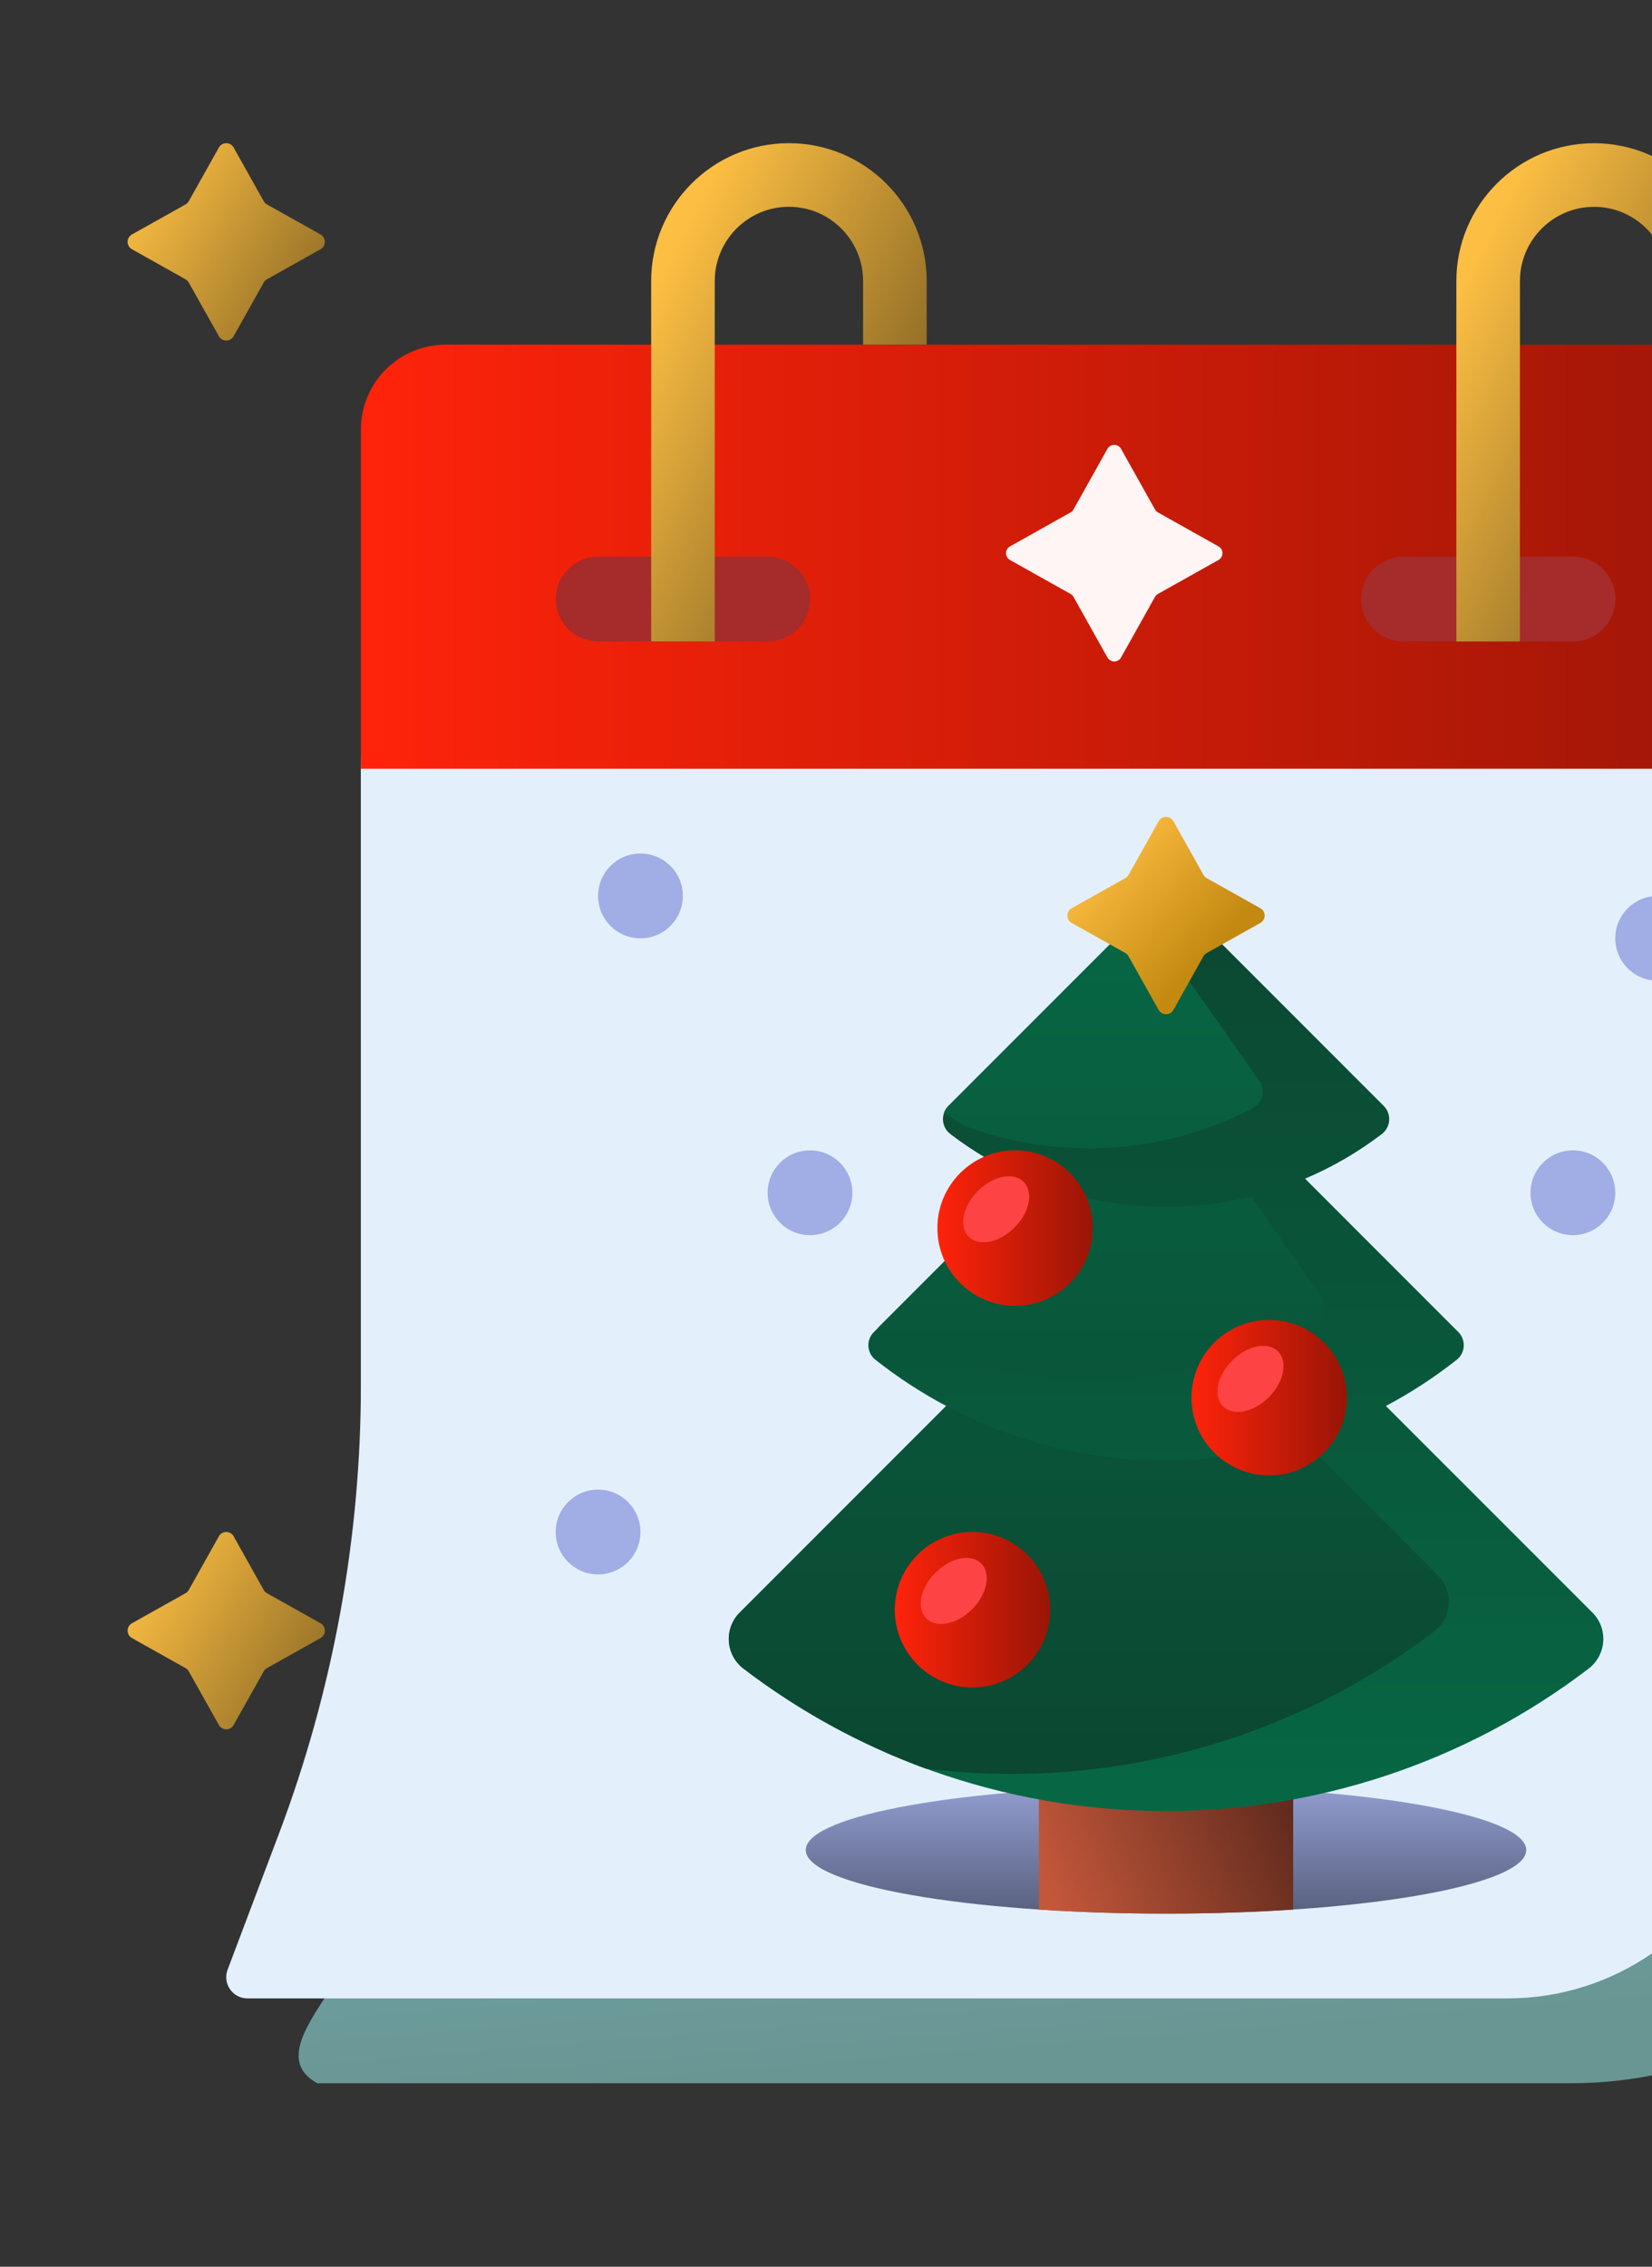
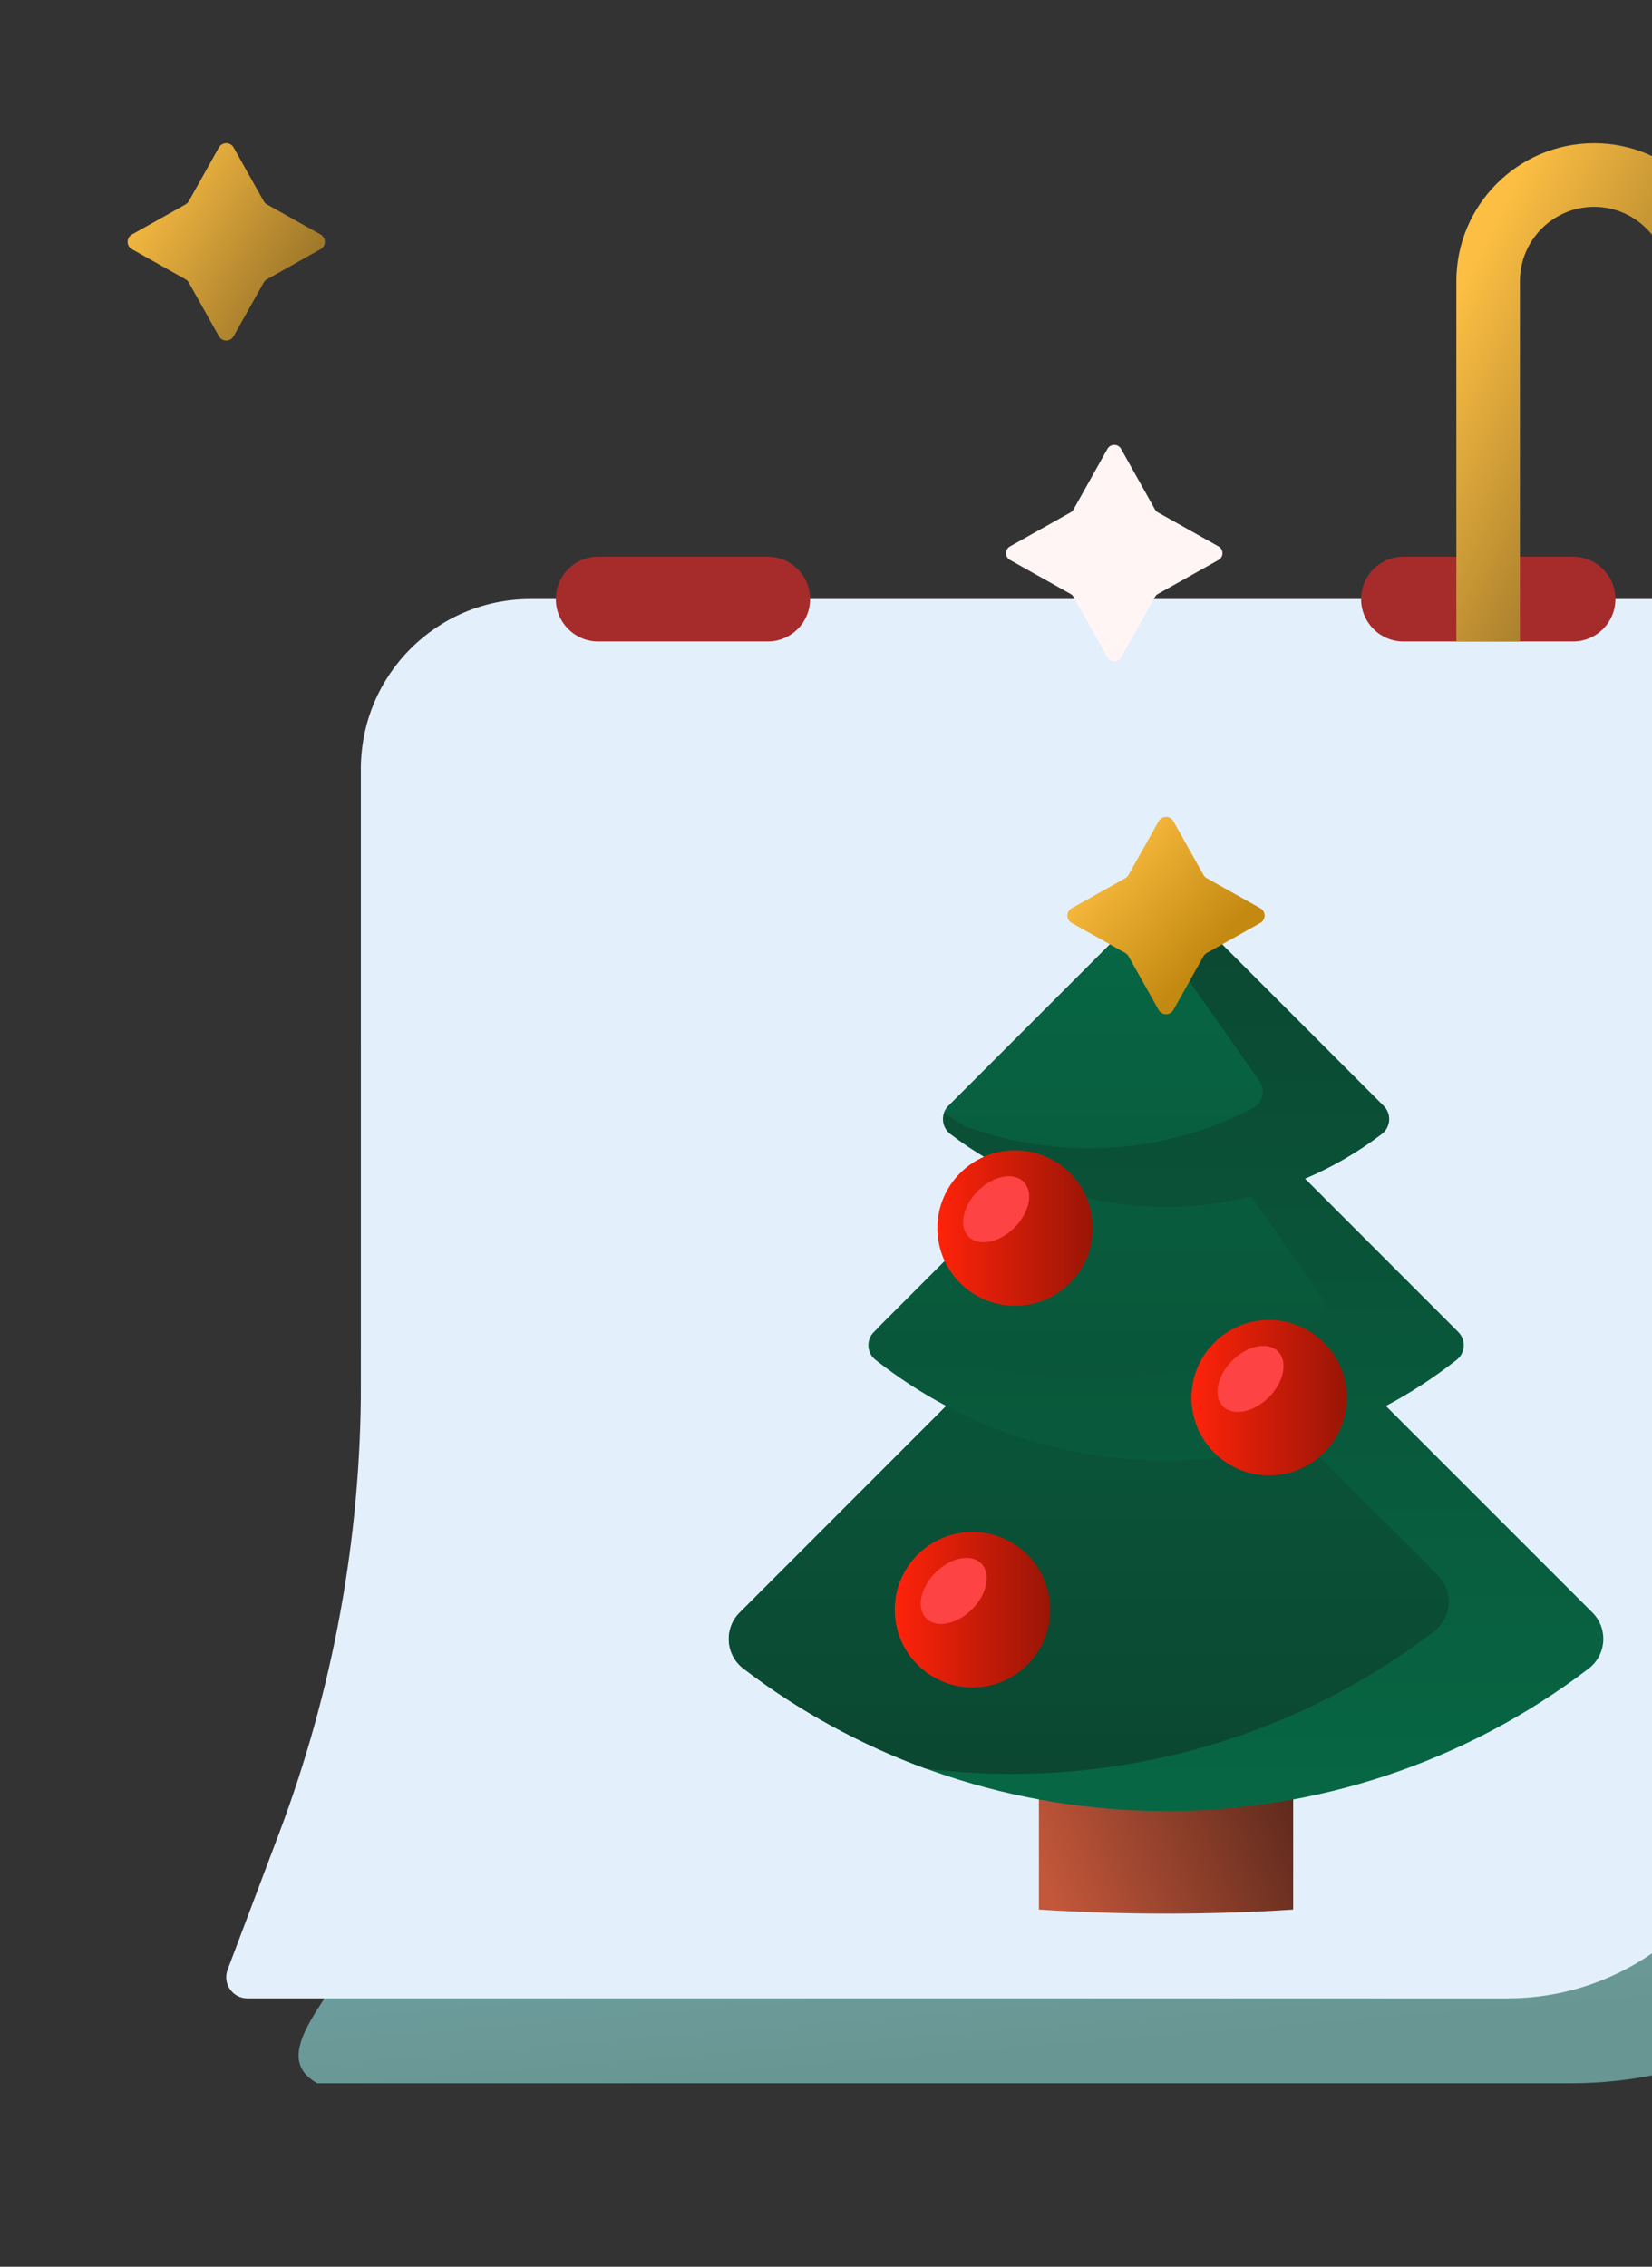
<svg xmlns="http://www.w3.org/2000/svg" width="35" height="48" viewBox="0 0 35 48" fill="none">
  <rect x="0" y="0" width="35" height="48" fill="#333333" stroke="none" />
  <path d="M7.647 37.891C9.819 40.556 4.952 43.133 6.722 44.115H33.267C38.73 44.115 41.4 39.365 41.77 38.687V16.278C41.77 15.287 40.965 14.482 39.974 14.482H9.443C8.451 14.482 7.647 15.287 7.647 16.278V37.891Z" fill="url(#paint0_linear_1285_214453)" />
  <path d="M5.242 42.318H31.942C34.18 42.318 36.185 40.932 36.977 38.838C38.126 35.795 38.715 32.57 38.715 29.318V16.277C38.715 14.294 37.107 12.685 35.123 12.685H11.237C9.254 12.685 7.646 14.294 7.646 16.277V29.318C7.646 32.57 7.057 35.795 5.907 38.838L4.822 41.711C4.711 42.004 4.928 42.318 5.242 42.318Z" fill="#E3F0FB" />
-   <path d="M17.071 39.176C17.071 39.92 20.488 40.523 24.704 40.523C28.919 40.523 32.336 39.92 32.336 39.176C32.336 38.432 28.919 37.829 24.704 37.829C20.488 37.829 17.071 38.432 17.071 39.176ZM33.324 24.36C33.82 24.36 34.222 24.762 34.222 25.258C34.222 25.754 33.82 26.156 33.324 26.156C32.828 26.156 32.426 25.754 32.426 25.258C32.426 24.762 32.828 24.36 33.324 24.36ZM35.12 18.972C35.616 18.972 36.018 19.374 36.018 19.87C36.018 20.366 35.616 20.768 35.12 20.768C34.624 20.768 34.222 20.366 34.222 19.87C34.222 19.374 34.624 18.972 35.12 18.972ZM36.018 30.646C36.514 30.646 36.916 31.048 36.916 31.544C36.916 32.039 36.514 32.442 36.018 32.442C35.522 32.442 35.12 32.039 35.12 31.544C35.12 31.048 35.522 30.646 36.018 30.646ZM12.671 18.972C12.671 18.476 13.073 18.074 13.569 18.074C14.065 18.074 14.467 18.476 14.467 18.972C14.467 19.468 14.065 19.87 13.569 19.87C13.073 19.87 12.671 19.468 12.671 18.972ZM17.161 24.36C17.657 24.36 18.059 24.762 18.059 25.258C18.059 25.754 17.657 26.156 17.161 26.156C16.665 26.156 16.263 25.754 16.263 25.258C16.263 24.762 16.665 24.36 17.161 24.36ZM12.671 31.544C13.167 31.544 13.569 31.946 13.569 32.442C13.569 32.938 13.167 33.34 12.671 33.34C12.175 33.34 11.773 32.938 11.773 32.442C11.773 31.946 12.175 31.544 12.671 31.544Z" fill="url(#paint1_linear_1285_214453)" />
  <path d="M22.011 40.437C22.848 40.492 23.756 40.523 24.705 40.523C25.653 40.523 26.561 40.492 27.398 40.437V37.915C26.561 37.86 25.653 37.829 24.705 37.829C23.756 37.829 22.848 37.86 22.011 37.915V40.437Z" fill="url(#paint2_linear_1285_214453)" />
  <path d="M15.753 35.335C21.026 39.357 28.384 39.357 33.657 35.335C34.037 35.045 34.076 34.487 33.738 34.148L29.362 29.773C29.885 29.496 30.388 29.169 30.865 28.793C31.049 28.647 31.062 28.372 30.896 28.207L27.65 24.96C28.22 24.718 28.767 24.403 29.276 24.014C29.466 23.869 29.486 23.59 29.317 23.42L24.984 19.087C24.83 18.933 24.58 18.933 24.426 19.087L20.093 23.42C19.924 23.59 19.944 23.869 20.134 24.014C20.642 24.403 21.189 24.718 21.76 24.96L18.514 28.207C18.348 28.372 18.361 28.647 18.545 28.793C19.022 29.169 19.525 29.496 20.047 29.773L15.672 34.148C15.334 34.487 15.373 35.045 15.753 35.335Z" fill="url(#paint3_linear_1285_214453)" />
  <path d="M15.752 35.336C16.948 36.248 18.252 36.954 19.615 37.453C23.356 37.913 27.24 36.945 30.383 34.547C30.764 34.257 30.803 33.699 30.465 33.361L27.602 30.498C25.112 31.254 22.384 31.012 20.046 29.773L15.671 34.149C15.332 34.487 15.371 35.046 15.752 35.336ZM21.759 24.961C23.265 25.6 24.938 25.726 26.51 25.34L27.985 27.443C28.12 27.635 28.06 27.903 27.853 28.015C24.917 29.6 21.453 29.566 18.605 28.114L21.759 24.961ZM20.092 23.421L24.18 19.333L26.682 22.89C26.819 23.086 26.752 23.357 26.54 23.468C24.611 24.473 22.394 24.567 20.446 23.847C20.294 23.759 20.146 23.666 19.999 23.566C20.018 23.514 20.049 23.464 20.092 23.421Z" fill="url(#paint4_linear_1285_214453)" />
  <path d="M19.86 26.006C19.86 26.915 20.597 27.652 21.506 27.652C22.415 27.652 23.152 26.915 23.152 26.006C23.152 25.096 22.415 24.359 21.506 24.359C20.597 24.359 19.86 25.096 19.86 26.006Z" fill="url(#paint5_linear_1285_214453)" />
  <path d="M20.717 25.22C20.396 25.541 20.309 25.976 20.523 26.19C20.737 26.404 21.172 26.317 21.493 25.996C21.815 25.674 21.901 25.24 21.687 25.026C21.473 24.811 21.039 24.898 20.717 25.22Z" fill="#FD4343" />
  <path d="M18.957 34.088C18.957 34.997 19.695 35.734 20.604 35.734C21.513 35.734 22.25 34.997 22.25 34.088C22.25 33.178 21.513 32.441 20.604 32.441C19.695 32.441 18.957 33.178 18.957 34.088Z" fill="url(#paint6_linear_1285_214453)" />
  <path d="M19.819 33.302C19.497 33.623 19.41 34.057 19.625 34.272C19.839 34.486 20.273 34.399 20.595 34.078C20.916 33.756 21.003 33.322 20.789 33.108C20.575 32.894 20.14 32.98 19.819 33.302Z" fill="#FD4343" />
  <path d="M25.243 29.597C25.243 30.507 25.98 31.244 26.889 31.244C27.798 31.244 28.535 30.507 28.535 29.597C28.535 28.688 27.798 27.951 26.889 27.951C25.98 27.951 25.243 28.688 25.243 29.597Z" fill="url(#paint7_linear_1285_214453)" />
  <path d="M26.106 28.812C25.784 29.133 25.698 29.567 25.912 29.782C26.126 29.996 26.56 29.909 26.882 29.588C27.203 29.266 27.29 28.832 27.076 28.617C26.862 28.403 26.427 28.49 26.106 28.812Z" fill="#FD4343" />
-   <path d="M7.646 16.278H38.715V9.095C38.715 8.103 37.911 7.299 36.919 7.299H9.441C8.45 7.299 7.646 8.103 7.646 9.095V16.278Z" fill="url(#paint8_linear_1285_214453)" />
  <path d="M28.837 12.686C28.837 13.182 29.239 13.584 29.735 13.584H33.327C33.823 13.584 34.225 13.182 34.225 12.686C34.225 12.19 33.823 11.788 33.327 11.788H29.735C29.239 11.788 28.837 12.19 28.837 12.686ZM12.674 11.788H16.265C16.761 11.788 17.163 12.19 17.163 12.686C17.163 13.182 16.761 13.584 16.265 13.584H12.674C12.178 13.584 11.776 13.182 11.776 12.686C11.776 12.19 12.178 11.788 12.674 11.788Z" fill="#A62B2B" />
  <path d="M30.855 5.952C30.855 4.342 32.164 3.033 33.773 3.033C35.382 3.033 36.691 4.342 36.691 5.952V7.298H35.344V5.952C35.344 5.085 34.639 4.38 33.773 4.38C32.907 4.38 32.202 5.085 32.202 5.952V13.584H30.855V5.952Z" fill="url(#paint9_linear_1285_214453)" />
  <path d="M23.91 18.526L24.547 17.391C24.616 17.268 24.792 17.268 24.86 17.391L25.497 18.526C25.513 18.555 25.537 18.579 25.566 18.595L26.701 19.232C26.824 19.3 26.824 19.476 26.701 19.545L25.566 20.181C25.537 20.198 25.513 20.221 25.497 20.25L24.86 21.386C24.792 21.508 24.616 21.508 24.547 21.386L23.91 20.25C23.894 20.221 23.87 20.198 23.842 20.181L22.706 19.545C22.584 19.476 22.584 19.3 22.706 19.232L23.842 18.595C23.87 18.579 23.894 18.555 23.91 18.526Z" fill="url(#paint10_linear_1285_214453)" />
-   <path d="M15.143 13.583H13.796V5.951C13.796 4.341 15.105 3.032 16.714 3.032C18.324 3.032 19.633 4.341 19.633 5.951V7.298H18.286V5.951C18.286 5.084 17.581 4.379 16.714 4.379C15.848 4.379 15.143 5.084 15.143 5.951V13.583Z" fill="url(#paint11_linear_1285_214453)" />
  <path d="M5.587 4.26L4.95 3.124C4.882 3.002 4.705 3.002 4.637 3.124L4 4.26C3.984 4.288 3.96 4.312 3.931 4.329L2.796 4.965C2.673 5.034 2.673 5.21 2.796 5.278L3.931 5.915C3.96 5.931 3.984 5.955 4 5.984L4.637 7.119C4.705 7.242 4.882 7.242 4.95 7.119L5.587 5.984C5.603 5.955 5.627 5.931 5.655 5.915L6.791 5.278C6.913 5.21 6.913 5.034 6.791 4.965L5.655 4.329C5.627 4.312 5.603 4.288 5.587 4.26Z" fill="url(#paint12_linear_1285_214453)" />
-   <path d="M5.587 33.669L4.95 32.533C4.882 32.411 4.705 32.411 4.637 32.533L4 33.669C3.984 33.698 3.96 33.722 3.931 33.738L2.796 34.374C2.673 34.443 2.673 34.619 2.796 34.688L3.931 35.324C3.96 35.34 3.984 35.364 4 35.393L4.637 36.528C4.705 36.651 4.882 36.651 4.95 36.528L5.587 35.393C5.603 35.364 5.627 35.34 5.655 35.324L6.791 34.688C6.913 34.619 6.913 34.443 6.791 34.374L5.655 33.738C5.627 33.722 5.603 33.698 5.587 33.669Z" fill="url(#paint13_linear_1285_214453)" />
  <path d="M23.463 9.505L22.744 10.788C22.73 10.815 22.708 10.837 22.681 10.851L21.398 11.571C21.286 11.633 21.286 11.795 21.398 11.858L22.681 12.577C22.708 12.592 22.73 12.614 22.744 12.64L23.463 13.923C23.526 14.036 23.688 14.036 23.751 13.923L24.47 12.64C24.485 12.614 24.506 12.592 24.533 12.577L25.816 11.858C25.928 11.795 25.928 11.633 25.816 11.571L24.533 10.851C24.506 10.837 24.485 10.815 24.47 10.788L23.751 9.505C23.688 9.393 23.526 9.393 23.463 9.505Z" fill="#FFF5F5" />
  <defs>
    <linearGradient id="paint0_linear_1285_214453" x1="33.24" y1="16.43" x2="35.38" y2="42.535" gradientUnits="userSpaceOnUse">
      <stop stop-color="#91CEFB" />
      <stop offset="1" stop-color="#689692" />
    </linearGradient>
    <linearGradient id="paint1_linear_1285_214453" x1="24.345" y1="37.114" x2="24.345" y2="40.523" gradientUnits="userSpaceOnUse">
      <stop stop-color="#A1ADE5" />
      <stop offset="1" stop-color="#59607F" />
    </linearGradient>
    <linearGradient id="paint2_linear_1285_214453" x1="22.397" y1="40.508" x2="27.636" y2="38.372" gradientUnits="userSpaceOnUse">
      <stop stop-color="#C3573A" />
      <stop offset="1" stop-color="#5D291C" />
    </linearGradient>
    <linearGradient id="paint3_linear_1285_214453" x1="24.705" y1="18.972" x2="24.705" y2="38.351" gradientUnits="userSpaceOnUse">
      <stop stop-color="#0B4731" />
      <stop offset="1" stop-color="#076744" />
    </linearGradient>
    <linearGradient id="paint4_linear_1285_214453" x1="23.068" y1="19.333" x2="23.068" y2="37.564" gradientUnits="userSpaceOnUse">
      <stop stop-color="#076744" />
      <stop offset="1" stop-color="#0B4731" />
    </linearGradient>
    <linearGradient id="paint5_linear_1285_214453" x1="23.152" y1="26.006" x2="19.86" y2="26.006" gradientUnits="userSpaceOnUse">
      <stop stop-color="#991506" />
      <stop offset="1" stop-color="#FF230A" />
    </linearGradient>
    <linearGradient id="paint6_linear_1285_214453" x1="22.25" y1="34.088" x2="18.957" y2="34.088" gradientUnits="userSpaceOnUse">
      <stop stop-color="#991506" />
      <stop offset="1" stop-color="#FF230A" />
    </linearGradient>
    <linearGradient id="paint7_linear_1285_214453" x1="28.535" y1="29.597" x2="25.243" y2="29.597" gradientUnits="userSpaceOnUse">
      <stop stop-color="#991506" />
      <stop offset="1" stop-color="#FF230A" />
    </linearGradient>
    <linearGradient id="paint8_linear_1285_214453" x1="38.715" y1="11.789" x2="7.646" y2="11.789" gradientUnits="userSpaceOnUse">
      <stop stop-color="#991506" />
      <stop offset="1" stop-color="#FF230A" />
    </linearGradient>
    <linearGradient id="paint9_linear_1285_214453" x1="30.951" y1="6.012" x2="35.949" y2="8.511" gradientUnits="userSpaceOnUse">
      <stop stop-color="#FDBF43" />
      <stop offset="1" stop-color="#977228" />
    </linearGradient>
    <linearGradient id="paint10_linear_1285_214453" x1="22.683" y1="18.478" x2="25.145" y2="20.704" gradientUnits="userSpaceOnUse">
      <stop stop-color="#FDBF43" />
      <stop offset="1" stop-color="#C48911" />
    </linearGradient>
    <linearGradient id="paint11_linear_1285_214453" x1="13.892" y1="6.011" x2="18.891" y2="8.51" gradientUnits="userSpaceOnUse">
      <stop stop-color="#FDBF43" />
      <stop offset="1" stop-color="#977228" />
    </linearGradient>
    <linearGradient id="paint12_linear_1285_214453" x1="2.121" y1="5.062" x2="5.903" y2="7.364" gradientUnits="userSpaceOnUse">
      <stop stop-color="#FDBF43" />
      <stop offset="1" stop-color="#977228" />
    </linearGradient>
    <linearGradient id="paint13_linear_1285_214453" x1="2.121" y1="34.471" x2="5.903" y2="36.773" gradientUnits="userSpaceOnUse">
      <stop stop-color="#FDBF43" />
      <stop offset="1" stop-color="#977228" />
    </linearGradient>
  </defs>
</svg>